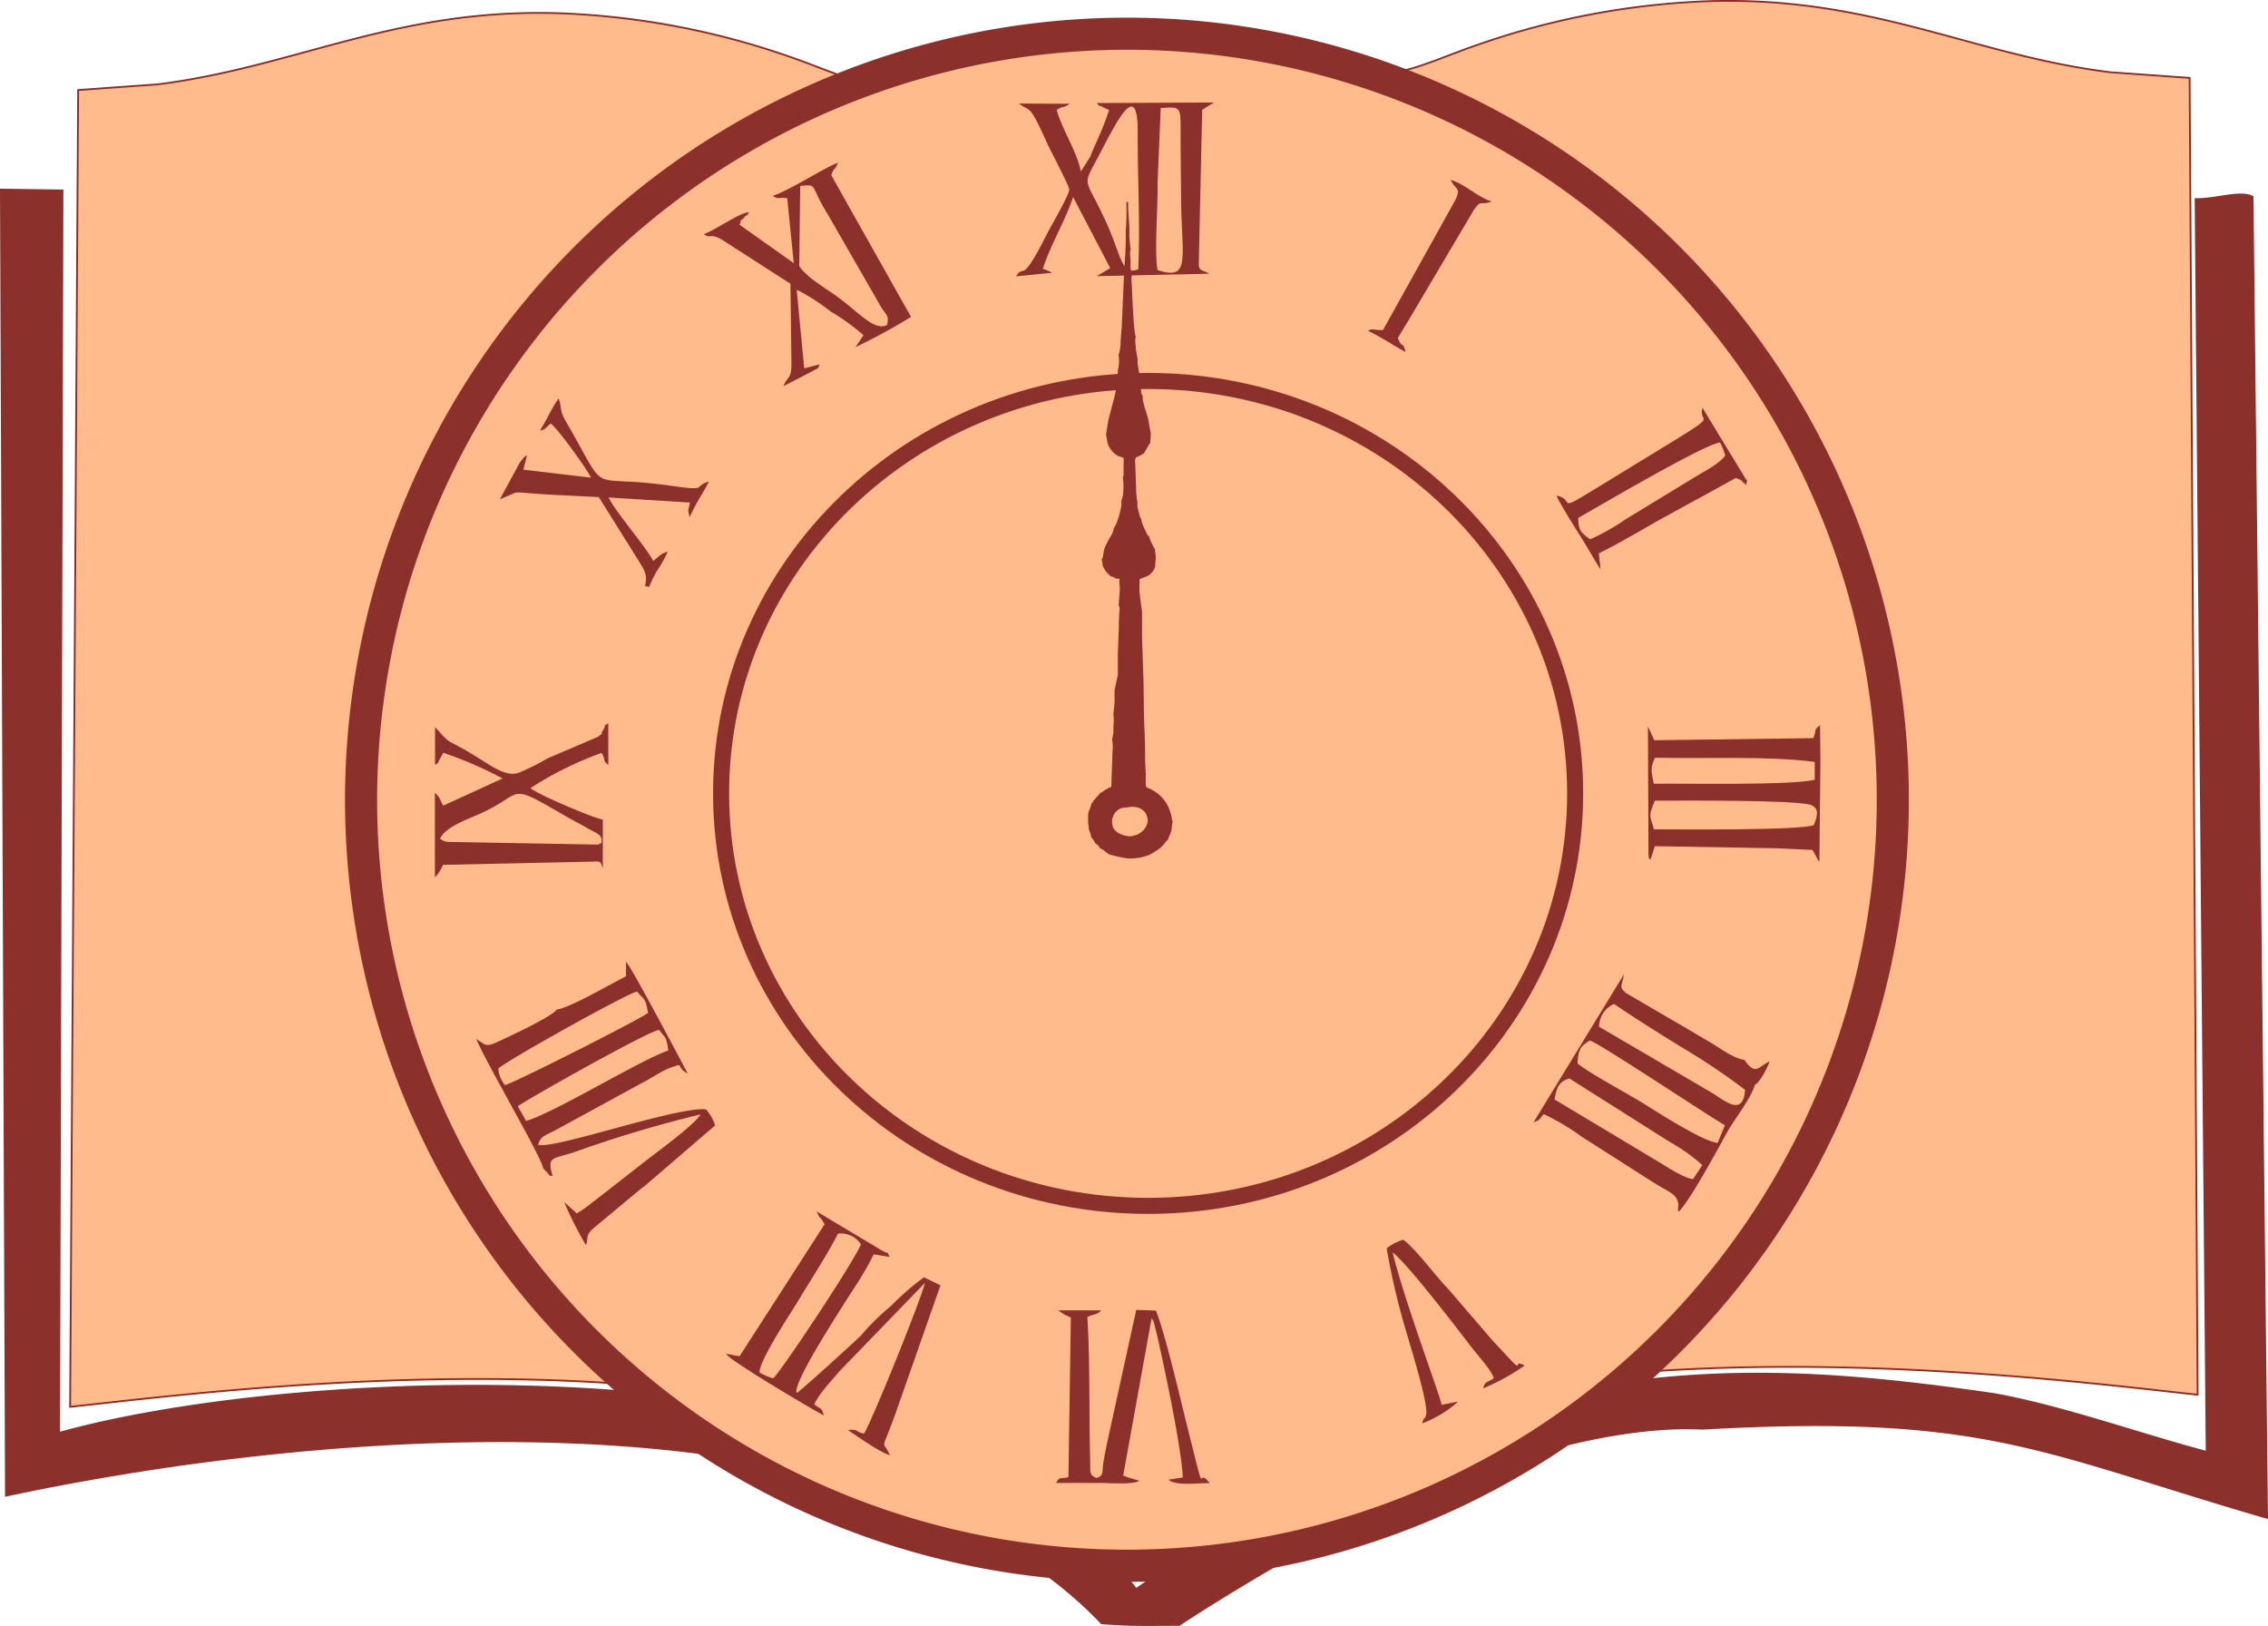
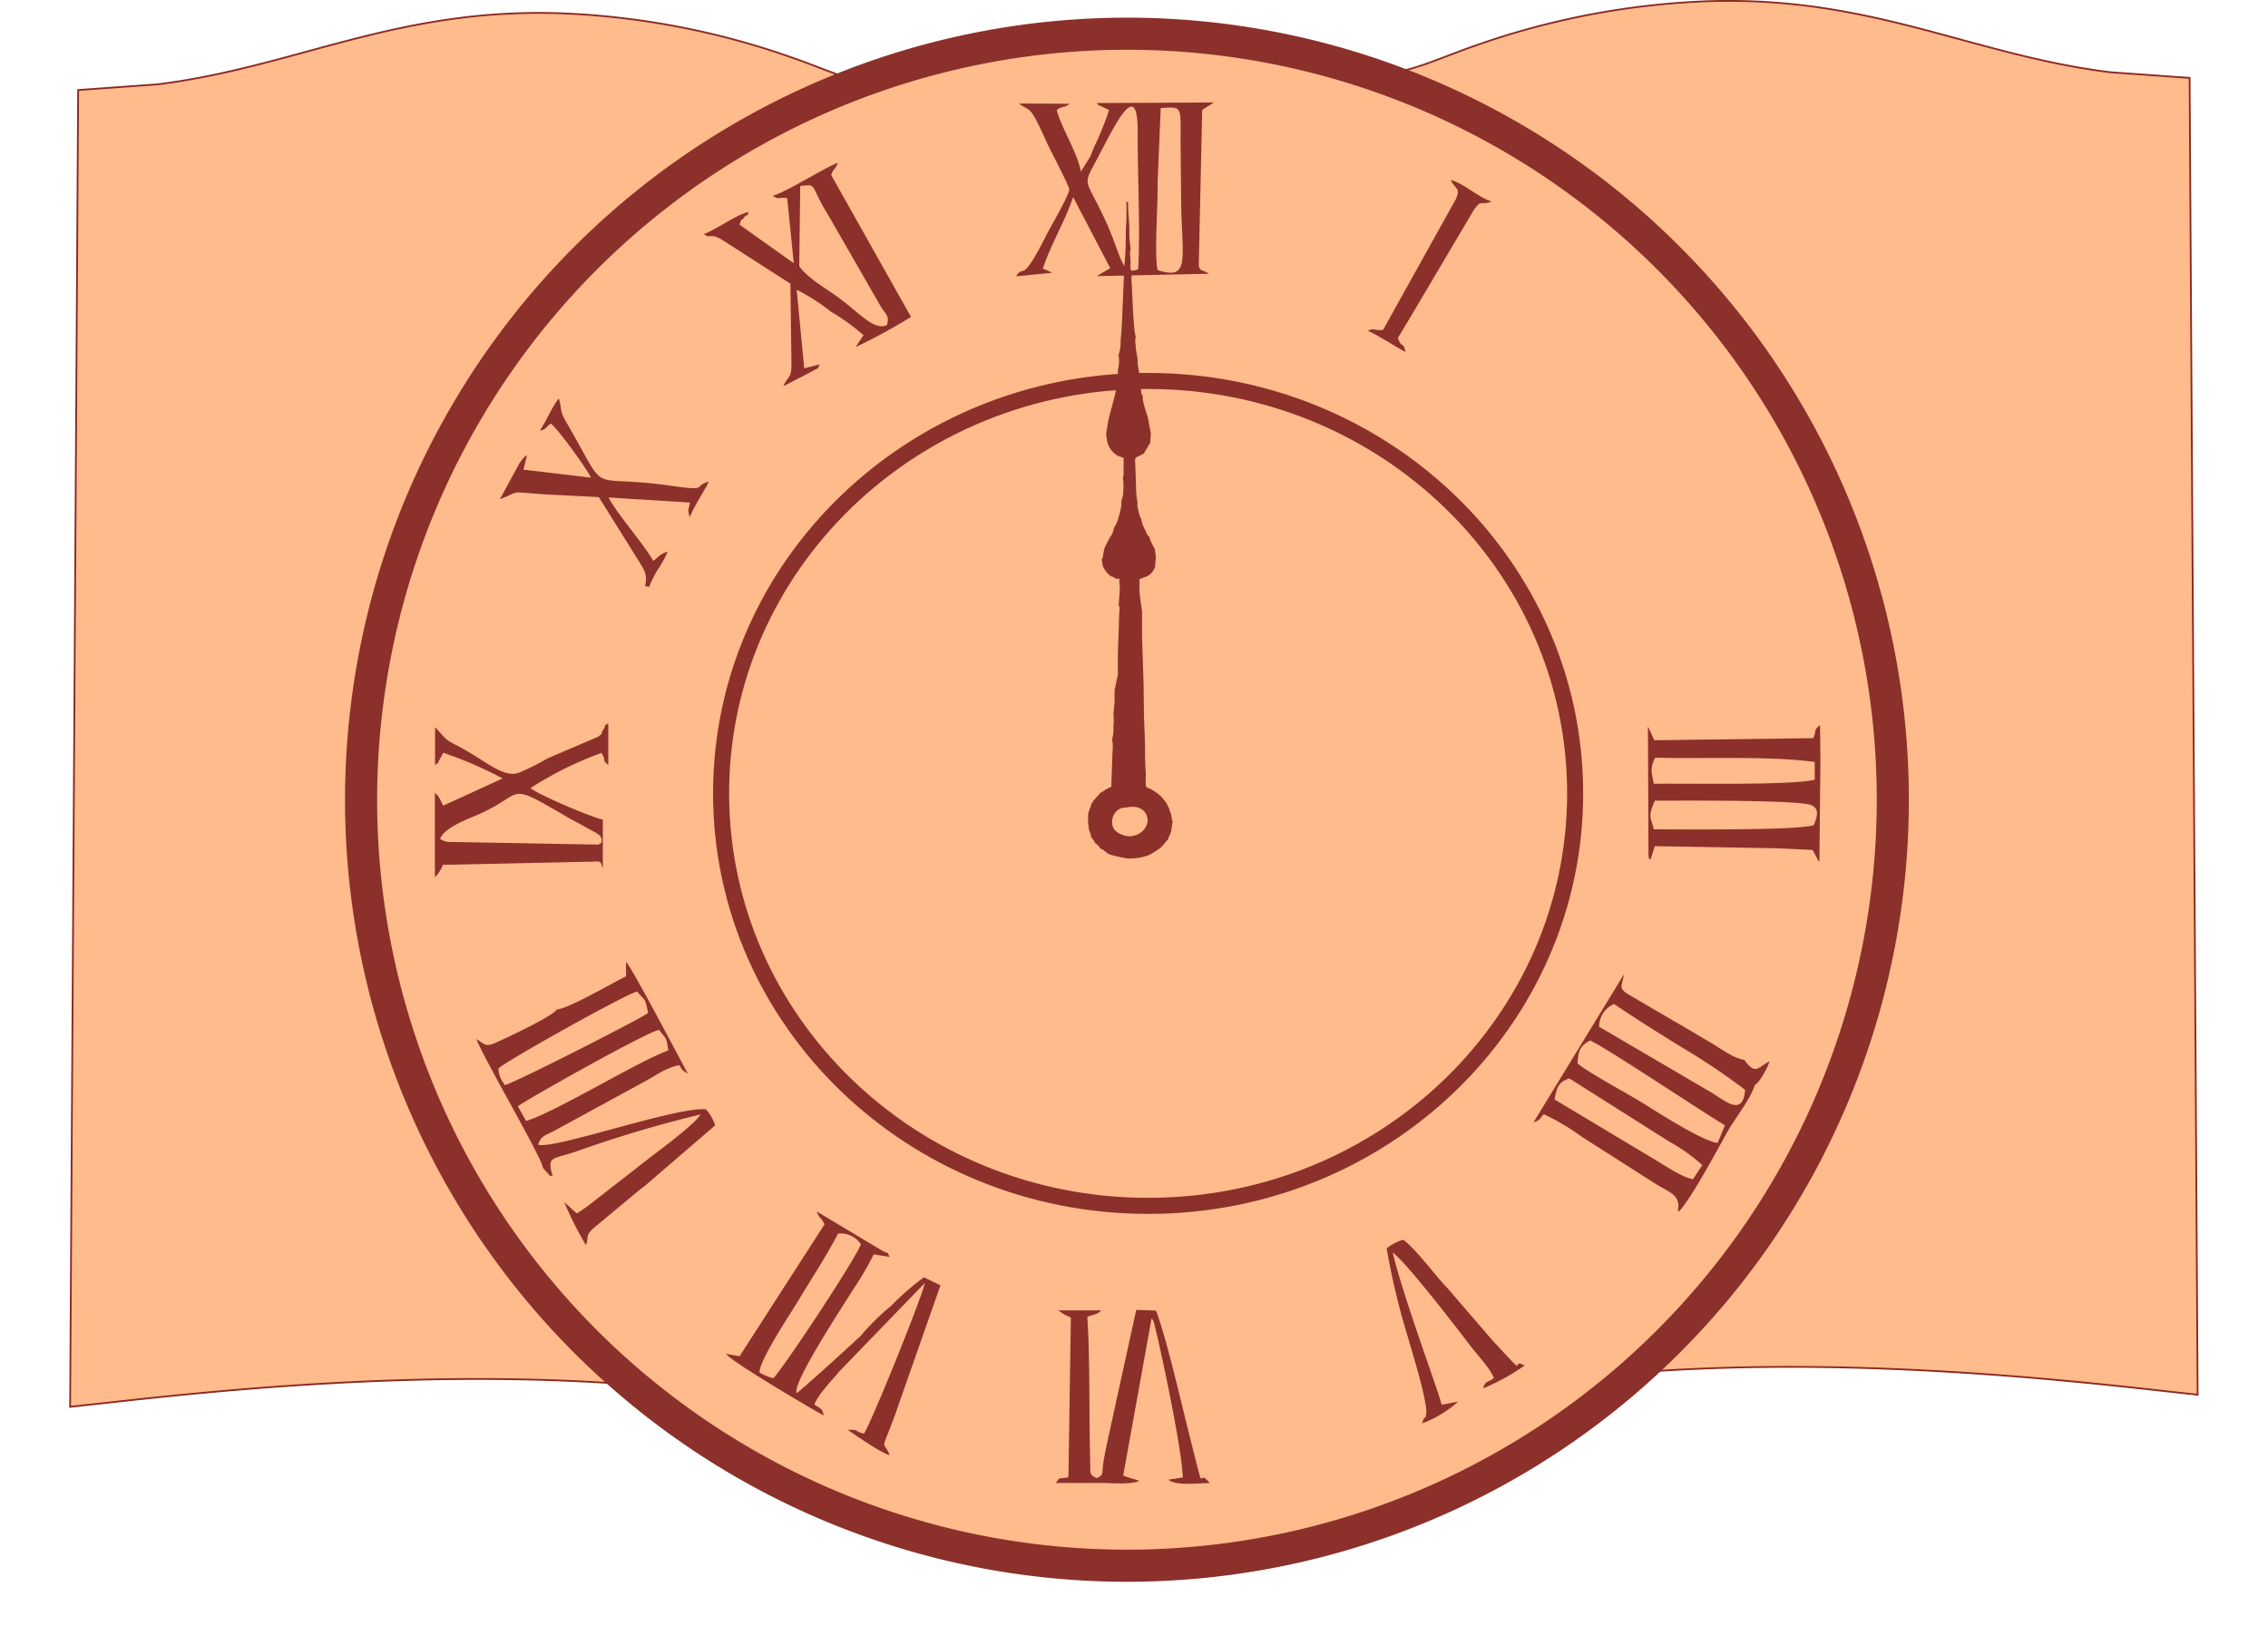
<svg xmlns="http://www.w3.org/2000/svg" viewBox="0 0 282.66 202.6">
  <defs>
    <style>.cls-1{fill:#8c302b;}.cls-1,.cls-2,.cls-3{fill-rule:evenodd;}.cls-2,.cls-3{fill:#ffbb8c;}.cls-2{stroke:#8b2922;stroke-width:0.22px;}.cls-2,.cls-3,.cls-4{stroke-miterlimit:10;}.cls-3,.cls-4{stroke:#8c302b;}.cls-3{stroke-width:4px;}.cls-4{fill:none;stroke-width:2px;}</style>
  </defs>
  <g id="Layer_2" data-name="Layer 2">
    <g id="Layer_1-2" data-name="Layer 1">
      <g id="_Layer_1" data-name=" #Layer_1">
        <g id="_-1737869080" data-name=" -1737869080">
-           <path class="cls-1" d="M137.21,202.38c3.92.3,5.34.21,9.8.21,2-1.39,15.05-9.56,17.72-10.26.89-1.22,28.16-15.14,47.47-14.19,35.25-2,42.11,2.92,70.46,11.15L280.85,24.46c-1.6-.92-4.79.34-7.33.23l1.38,156.08c-8.33-2.22-17.77-5.61-26.28-7.16-20.57-3-37.11-4-57.35.58-2.37.55-7.83,2.62-9.59,2.52-.58.55.08.11-.89.57a4.39,4.39,0,0,1-.77.29c-10.4,3.62-14.29,6.21-24.06,10.91-.77.52-2.62,1.57-3.59,2.14l-10.76,7.23C118.2,167,39.18,169.64,7.48,178.4L7.9,23.62,0,23.51l.63,163c38.11-8.18,107.56-14.69,136.58,15.83Z" />
          <path class="cls-2" d="M19.63,10.51l-9.89.71-1,164.08c20.46-2.16,103-13.4,132.81,21.06l-1.45-168.8c-1.68-1.8-10.1-5.16-11.86-6.79-1.7-.73-8.34-4.15-9.44-5.43-.64-.08-10.79-4.67-11.19-5.05-2.66-.64-6.17-2.19-9-3.15a97.71,97.71,0,0,0-28.9-5.49C49.27,1,36.79,8.37,19.63,10.51Z" />
          <path class="cls-2" d="M263,9l9.89.71,1,164.08c-20.46-2.16-103-13.4-132.81,21.06l1.44-168.8c1.69-1.8,10.11-5.16,11.87-6.79,1.7-.73,8.34-4.15,9.44-5.43.63-.08,10.78-4.67,11.19-5.05,2.66-.64,6.16-2.19,9-3.15A97.84,97.84,0,0,1,212.85.15C233.31-.51,245.79,6.87,263,9Z" />
          <path class="cls-3" d="M140.58,4.2A95.45,95.45,0,1,1,45,99.65,95.51,95.51,0,0,1,140.58,4.2Z" />
          <path class="cls-1" d="M64.54,137.86c.41-.46,16.26-9.4,17.61-9.53.81,1.14.86.65,1.14,2.57-3.59,1.24-14.06,7.69-17.72,8.78Zm-2.42-4.72c.84-.87,15.71-9.19,17.27-9.59,1,1.19,1,.67,1.38,2.66-.55.56-16.4,8.6-17.82,9a3.34,3.34,0,0,1-.83-2Zm7.25-7.31c-.72.92-6,3.38-7.58,4.1-1.36.61-1.4.12-2.42-.45,1.11,2.78,8.21,14.83,8.3,16.06l.35.39c1,1,0,.41.86.62-.77-2.53,0-2.08,2.73-3a154.26,154.26,0,0,1,15.71-4.69c-.9,1.47-6.13,5.18-7.67,6.44l-5.87,4.57a19.1,19.1,0,0,1-1.89,1.33l-1.57-1.41a43.09,43.09,0,0,0,2.7,5.35l.14-.35a1.21,1.21,0,0,1,0-.18c.13-.53-.13-.83,1.09-1.8l5.38-4.48c.45-.37.6-.42,1-.79l8.5-7.31a5.53,5.53,0,0,0-1.15-2c-3.68-.36-19.13,5.09-20.91,4.4.29-1,.8-1.13,1.91-1.67l11-6c1.62-.81,2.73-1.8,4.65-2.25.5.7.27.57,1.1,1.08-.72-1.3-7-13.28-7.71-13.94l0,1.81c-1.67.8-7.07,4-8.71,4.15Z" />
          <path class="cls-1" d="M193.74,137c.31-1.65.54-2.18,1.85-2.62l12.51,7.91a22,22,0,0,1,4.06,2.89L211,146.93c-1.23-.15-3.44-1.66-4.61-2.35Zm2.87-4.49c.08-1.8.42-2.18,1.55-2.86,1.58.61,14,8.9,16.82,10.57l-.91,2.19c-1.7-.11-7.41-3.76-9.07-4.8-2.12-1.34-6.93-3.87-8.39-5.1Zm2.68-4.57a3.12,3.12,0,0,1,1.87-2.84c2.66,1.82,5.5,3.58,8.33,5.34a82.21,82.21,0,0,1,8,5.36c-.26,3.41-2.47,1.38-4.19.34l-14-8.2Zm19.4,7.26c.66-.33,1.64-2.26,1.85-2.95-1.5.75-1.73,1.79-3.15-.19-1.35-.16-3.06-1.5-4.32-2.22s-2.65-1.59-4.14-2.43l-6.23-3.64c-1-.81-.54-.86-.31-2.36l-11.26,18.43c1-.32.68-.48,1.28-1a28,28,0,0,1,4.7,2.79l9.11,5.81c1.73,1.08,2.68,1.3,2.92,2.43.14.65-.13.72.06,1.12,1.31-1.19,4.77-7.58,6-9.81.91-1.68,3-4.22,3.5-6Z" />
          <path class="cls-1" d="M144.65,13.46c2.85-.16,2.46-.34,2.49,4.79l.07,7.16c.11,6.85,1.14,9.59-2.94,8.24-.43-2.13.06-8,0-10.93l.39-9.26Zm-2.79,20.09c-2.14.85-2.08-1.69-4.06-6-2.35-5.1-2.89-4.36-1.47-7,2.3-4.24,5.48-11.44,5.46-4.13C141.77,22.16,142.12,28.08,141.86,33.55Zm-15.3.89,4.56-.45-.2-.11-.46-.21a1.54,1.54,0,0,0-.24-.1c-.06,0-.18-.06-.25-.1,1.07-3.21,2.79-5.94,3.77-8.92l4.63,8.86-1.68,1,14-.3c-.91-.56-1.1-.26-1.29-1l.43-19.42,1.46-.92-14.6.07c.7.75,0,.11.67.46l.64.31.23.1a39.33,39.33,0,0,1-1.54,3.91c-.35.75-.51,1.11-.8,1.88l-1.19,1.89c-.36-2.28-2.43-5.45-3-7.68.84-.6.81-.17,1.61-.78L127,12.9c1.49,1.17,1.2-.2,3.53,5,.36.8,2.74,5.29,2.73,5.7,0,.72-2.3,4.6-2.83,5.66-3.32,6.57-2.7,3.44-3.82,5.2Z" />
          <path class="cls-1" d="M94.66,171c0-1.53,3.78-7.2,4.78-8.85,1.72-2.87,3.48-5.5,5-8.43a3,3,0,0,1,2.86,1.33c-1,2.39-9.91,15.77-10.93,16.69a6.31,6.31,0,0,1-1.74-.74Zm7.11-20.06c.46,1.07.43.56,1,1.61L92.17,169l-1.67-.31c.3.8,11.66,7.47,12.17,7.68-.3-1.07-.32-.68-1.18-1.38.58-1.35,2.2-3,3.14-4.13l10.64-11c-.44,2-6.71,17.51-7.6,18.78-1.25-.28-.54-.55-2-.46,1,.69,4.21,2.92,5.22,3.14-.86-2.09-1.18,0,.65-5l5.67-16.16-2.06-1a33.13,33.13,0,0,0-4.09,3.56,28.74,28.74,0,0,0-3.76,3.7c-.7.69-7.63,7-8,7.16-.69-1.1,6-11.23,7-12.86a38.23,38.23,0,0,0,2.59-4.42l2,.32c-.52-.89.12-.16-1.13-.89l-8.1-4.85Z" />
          <path class="cls-1" d="M206.24,99.77c3.37,0,17.34-.12,19.48.53.46.27,1.2.55.32,2.53-2.13.67-16.63.51-19.92.51-.36-1.54-.82-1.44.12-3.57Zm0-5.35c6.13.14,14.14-.25,19.93.52l0,2.22c-2.88.73-16.27.44-20.06.5C205.83,96.1,205.61,95.83,206.26,94.42Zm15.18,11.28,4.48.21.44.8c.3.52,0,.19.41.66l.13-12.72-.05-4.3c-.92.78-.35.5-.84,1.63l-19.81.26-.8-1.73.07,16c.14.89-.16.09.24.63l.55-1.7,15.18.26Z" />
          <path class="cls-1" d="M99.61,33.17l.12-10c2.26-.21,1.1-.22,3.45,3.56l6.54,11.37c.63,1.1,1.17,1.18.82,2.4-1.53.73-3.24-1.3-5.71-3.17C103.12,36,100.76,34.8,99.61,33.17ZM96.3,24.4c.77.54.78.11,1.81.3l.82,8.1L92.17,28c.43-1.24,0-.18.57-.9s.16.28.58-.66c-1.22.1-4.09,2.19-5.59,2.73.9.71.72-.37,2.71,1l8.07,5.18.13,10c0,1.92-.49,1.47-1,2.77l3.58-1.85c1-.63.5,0,.94-.87l-1.93.5-.94-9.8a24.42,24.42,0,0,1,4.25,2.73,25.48,25.48,0,0,1,4.08,2.94l-1,1.49a74,74,0,0,0,6.92-3.77L103.6,21.83c.31-1,.35-.44.84-1.54-1.52.49-6.22,3.55-8.14,4.11Z" />
          <path class="cls-1" d="M54.85,104.49c.68-1.49,3.53-2.43,5-3.11,5.68-2.55,3.12-4.06,10.65.32,1.07.63,1.63.86,2.7,1.49s2,.8,1.75,1.88c-.07,0-.19,0-.23.09s-.18.06-.24.08L56,104.91a1.8,1.8,0,0,1-1.18-.42Zm13.41-10a30.3,30.3,0,0,1-3.46,1.74c-1.88.85-4.1-1.29-7.23-3-1.57-.87-1.68-.75-2.65-1.86l-.7-.76,0,4.71c.81-.57.12,0,.61-.74l.41-.78A48.9,48.9,0,0,1,62.64,97l-7.42,3.4c0-.06-.09-.26-.11-.22s-.24-.85-.91-1.39l0,10.53a4.44,4.44,0,0,0,1-1.55l17.93-.39c1.74,0,1.65-.3,2,.85l0-6.1c-1.36-.25-8.44-3.28-9-3.94a43.9,43.9,0,0,1,8.83-4.37c.7,1.1-.06.7.85,1.51l0-5.21c-1,.66,0-.18-.65.86-.49.77.31.11-.65.84Z" />
          <path class="cls-1" d="M131.8,163.21l.2.15.4.28.2.12c.33.2.35.14.86.42l-.3,19.89c-1.17.27-1-.14-1.56.71,1.79,0,3.59,0,5.39,0,1.19,0,4.2.25,5-.27l-1.67-.5c0-.11-.18-.06-.34-.12l3.54-19.61a1.32,1.32,0,0,1,.3.55l.41,1.65c1,4.41,3,13.93,3.19,17.62l-1.81.28c1,.83,3.82.39,5.15.43-1.65-2.22-.41,2.38-2.28-5-1.1-4.29-3.12-13.22-4.41-16.5l-2.46-.09-3.53,16.11c-.19.9-.39,1.83-.54,2.74-.25,1.52.09,1.74-.88,2.11-.95-.44-.75-.66-.79-2-.16-5.7,0-12.8-.36-18.07.69-.37,1.14-.21,1.74-.83l-5.48,0Z" />
-           <path class="cls-1" d="M198.16,67.21c-1-.85-1.45-.88-1.46-2.68,2.62-1.48,15.85-9.26,17.67-9.39a9.13,9.13,0,0,1,.65,1.6c-.63,1-2.64,2-3.92,2.79l-8.53,5.2A27.35,27.35,0,0,1,198.16,67.21ZM194,61.8c.51,1.12,1.9,3.31,2.74,4.66,1,1.54,1.83,3.11,2.74,4.49l-.22-2c2.93-1.44,5.79-3.21,8.5-4.69,2.89-1.59,5.64-3.07,8.57-4.7,1.11.42.49.29,1.31.86.11-1,.22-.17-.3-1.12-.26-.47-.52-.83-.8-1.31l-4.36-7.18c-.53,2,1.91.7-3,3.77l-10,6.11c-5.52,3.38-2.75,1.59-5.14,1.07Z" />
          <path class="cls-1" d="M68.07,61.61l6.56.33,5,8c.66,1.08,1.1,1.62.76,3.12.87-.08,0,.82,1.46-1.9a13.56,13.56,0,0,0,1.37-2.43c-1.12.38-1,.6-1.81,1.16-1.09-2-4.63-6-5.56-7.9L86,62.62c-.06.29-.22.88-.23,1l.17.84C87,62.16,87.82,61.18,88.34,60c-1.69.5-.52,1-2.79.78-1.12-.12-2.31-.32-3.46-.45-9.12-1.08-6.17,1.46-11.57-7.82-.82-1.41-.45-1.54-.89-2.87-.9,1.21-1.54,2.83-2.34,4,.72-.07.72-.42,1.36-.86,1,.77,4.69,5.94,5,6.74l-8.42-1,.46-1.8c-.35.24-.24.11-.53.44a4.22,4.22,0,0,0-.5.71l-2.36,4.34c2.88-1.14.92-.89,5.72-.61Z" />
          <path class="cls-1" d="M179.66,175c-.42-1.79-4.63-12.93-6.1-18.94,1.73,1.23,8.35,9.87,9.71,11.66.91,1.19,2.49,2.84,2.91,4-.73.57-1.09.31-1.33,1.28a27.33,27.33,0,0,0,5.17-2.85c-2.07-1.07.95,2.25-4.12-3.25l-5.53-6.42c-1.27-1.26-3.94-4.89-5.48-6a5.75,5.75,0,0,0-2.07,1.08,89.41,89.41,0,0,0,2.65,11.07c.39,1.43,2.6,8.42,2.26,9.68-.24.89-.1-.21-.5,1.06a14.34,14.34,0,0,0,4.5-2.72l-2.07.4Z" />
          <path class="cls-1" d="M172.38,41.11c-1.19.12-1.13-.29-1.9.1,1.57.75,3.31,1.9,4.68,2.66-.28-1.43-.41-.3-.95-1.75,1.84-3,3.62-6.1,5.48-9.21l4-6.76c.9-1.24.69-.65,1.81-.9l.42-.14c-1.64-.46-3.43-2.23-5.12-2.7.59,1.28,1.28.92.65,2.39l-9.08,16.31Z" />
          <path class="cls-4" d="M143.09,47.47c29.39,0,53.22,23,53.22,51.39s-23.83,51.4-53.22,51.4-53.22-23-53.22-51.4S113.7,47.47,143.09,47.47Z" />
          <path class="cls-1" d="M140.36,100.63c4-.92,3.39,5.13-.72,3.3C137.88,103.32,138.5,100.53,140.36,100.63ZM139.89,39l-.11,2.06-.12,1.41a5.08,5.08,0,0,1-.26,1.78,4.25,4.25,0,0,1,0,1.5l-.09.45a.15.15,0,0,1,0,.07s0,.08,0,.07,0,.05,0,.07a4.67,4.67,0,0,1-.15,1.78l-.23,1.13-.79,3-.29,1.79.16,1a2.79,2.79,0,0,0,1.33,1.7,3.62,3.62,0,0,0,.4.13c.35.16.31-.07.29,1l0,.75c0,.14,0,.43,0,.56l-.08.22,0,.06a10.46,10.46,0,0,1,0,2.44c0,.31.07.43-.13.56.24.8-.07,4.06-.07,5.16,0,.18,0,.41,0,.57a2,2,0,0,1,0,.26c-.05.22,0,.08-.09.21a6.79,6.79,0,0,1,0,1.87,6,6,0,0,1-.17,1.78l.08,1-.15,2s0,0,0,.07c.2.3.07.59.07,1l-.05,1.22v.38l-.12,3.37v.1l0,1.69,0,.84L138.91,86l0,1.5-.15,1.5a5.76,5.76,0,0,1,0,1.5,4.19,4.19,0,0,1-.16,1.59,5.69,5.69,0,0,1,.05,1.6l-.14,4.13c0,.24,0,.43,0,.64,0,1-1.6.31-2.64,3.11L135.7,103c0,.53.3.92.28,1.34.18.14,0,0,.16.15s0,0,.14.18a1.28,1.28,0,0,1,.19.39,1.43,1.43,0,0,1,.64.66,1.49,1.49,0,0,1,.56.33l.43.32.06.06a15.6,15.6,0,0,0,2.41.54,6.69,6.69,0,0,0,2.61-.42,9.55,9.55,0,0,0,1.35-.83,3.72,3.72,0,0,0,.56-.57,3.88,3.88,0,0,1,.48-.54c.1-.4.29-.62.4-1.08s.07-.79.19-1.19c-.08-.1,0,0-.12-.19a.75.75,0,0,1,0-.16,4.17,4.17,0,0,1-.08-.49c-.14-.22-.22-.47-.33-.68s-.23-.34-.38-.61l-.43-.49c-.29-.06-.37-.27-.69-.47s-.56-.29-.81-.46l-.24-.09c-.2-.06-.15,0-.26-.12l-.05-1.21,0-1.41-.06-1.41,0-1.4-.44-12.67v-.09l-.07-2.16,0-.94a6.36,6.36,0,0,1,0-1.69,3.71,3.71,0,0,1-.15-1.5,5.62,5.62,0,0,1,0-1.59c-.22-.27-.15-1.25-.15-1.6s-.16-1.38,0-1.69l-.16-1.4,0-1.41,0-1.41-.06-1.4v-.76l-.06-.93-.06-2.07-.08-2.16a1,1,0,0,1,.08-.66c.2-.12.28-.13.52-.25s.22-.15.5-.27c.1-.27.4-.63.59-1.07l.17-.18.09-1.22-.26-1.41c-.09-.86-.89-2.58-.74-3.29-.09-.1-.05,0-.13-.2a.68.68,0,0,1-.07-.23c0-.1,0-.28-.07-.41a5.7,5.7,0,0,1-.18-1.88.15.15,0,0,1,0-.06l-.2-1.25v-.56l-.21-1.18c0-.37-.08-.8-.09-1.17l.07-.47c-.27-.34-.49-6.21-.49-6.47a4.75,4.75,0,0,1,0-1.31,3.42,3.42,0,0,1-.15-1.5c0-.46-.17-1.18,0-1.5l-.16-1.6V28.29L140.6,26v-.75c-.15-.1.21-.11-.23-.08a27.19,27.19,0,0,1-.06,3.46c0,1.15,0,2.3-.1,3.47-.15,2.26-.23,4.63-.33,6.85Z" />
          <path class="cls-1" d="M143,102.54a2.17,2.17,0,0,1-1.53,1.54,2.43,2.43,0,0,1-2.46-.55,1,1,0,0,1-.52-.91l-.15-.49a2,2,0,0,1,1.91-1.94c.48-.12,1.47,0,1.72.33a.94.94,0,0,1,.75.63,1.93,1.93,0,0,1,.28,1.39ZM140.34,58.3l-.14,1.31-.14,1.22a4.54,4.54,0,0,1-.3,1.55,3.63,3.63,0,0,1-.13,1.22,9.2,9.2,0,0,1-.54,1.74l-.27.46A2.57,2.57,0,0,1,138.3,67c-.18.41-.43.78-.62,1.26s-.15,1.17-.37,1.43l.14.87.19.35a2.83,2.83,0,0,0,.84.91c.29.09.34.06.53.27a7.81,7.81,0,0,1,1.13.15c.32.12.15.5.15.87l0,2v-.08l-.08,1.71,0,1.15c0,.13,0,.37,0,.49a.93.93,0,0,1-.05.21l-.06.11a6.5,6.5,0,0,1,0,1.71,3.25,3.25,0,0,1-.13,1.22,5.55,5.55,0,0,1,0,1.47,4.19,4.19,0,0,1-.12,1.38,6.16,6.16,0,0,1,0,1.55c0,.27,0,.55,0,.82a1.28,1.28,0,0,1-.12.65,26.49,26.49,0,0,1,0,4.07c0,1.31-.1,2.34-.1,3.5l0,1.31-.09,1.35a5.66,5.66,0,0,0-1.93.77,1.29,1.29,0,0,1-.48.29,3.61,3.61,0,0,1-.47.54,5.11,5.11,0,0,1-.41.47c-.13.29,0,.16-.23.3,0,.4-.35.85-.41,1.41l0,1.06.17,1c.22.19.19.23.32.49.94,1.86,2.65,2.06,3,2.41a5.15,5.15,0,0,1,1,.13c.39,0,.76,0,1.13.1,0,0,0,0,.06,0s.05,0,.06,0l.26,0,1.6-.38.17-.13,1.32-.9a.73.73,0,0,1,.18-.24.69.69,0,0,1,.2-.17,6.65,6.65,0,0,0,.8-1.58,4,4,0,0,0,0-2,5.25,5.25,0,0,0-.47-1.14,5,5,0,0,0-.93-1.12,6.85,6.85,0,0,0-.61-.45,5.9,5.9,0,0,0-.69-.37c-.41-.16-.21-.06-.36-.26a4,4,0,0,1,0-1.47,3.3,3.3,0,0,1-.13-1.3,7,7,0,0,1,0-1.71c-.07-.1,0,0-.08-.17a.68.68,0,0,1,0-.15c0-.12,0-.36,0-.49l0-1.14-.08-1.63v.08l0-2.12,0-2,0-.49-.2-6.11,0-.33,0-2.12,0-.65L142,73.86l0-.65v-1c.33-.23.83-.28,1.24-.57a2.19,2.19,0,0,0,.72-1l.09-1.23-.12-1-.08-.12c-.12-.2.06.13-.07-.11a1.54,1.54,0,0,1-.08-.19,4.69,4.69,0,0,1-.5-1.19c-.14-.07-.11,0-.23-.21a2.55,2.55,0,0,1-.13-.29c-.1-.22-.19-.38-.28-.58a3.72,3.72,0,0,1-.33-1.06,1.39,1.39,0,0,1-.25-.64,4.54,4.54,0,0,1-.16-.66,1.67,1.67,0,0,1-.05-.74l-.45-2.52a11.14,11.14,0,0,1-.12-2.2l-.13-.49a5.47,5.47,0,0,1-.06-1.71l-.13-.48a4.17,4.17,0,0,1,0-.5l0-.24c-.21-.23-.08-.58-.26-.82a34.86,34.86,0,0,1-.27,4.56Z" />
        </g>
      </g>
    </g>
  </g>
</svg>